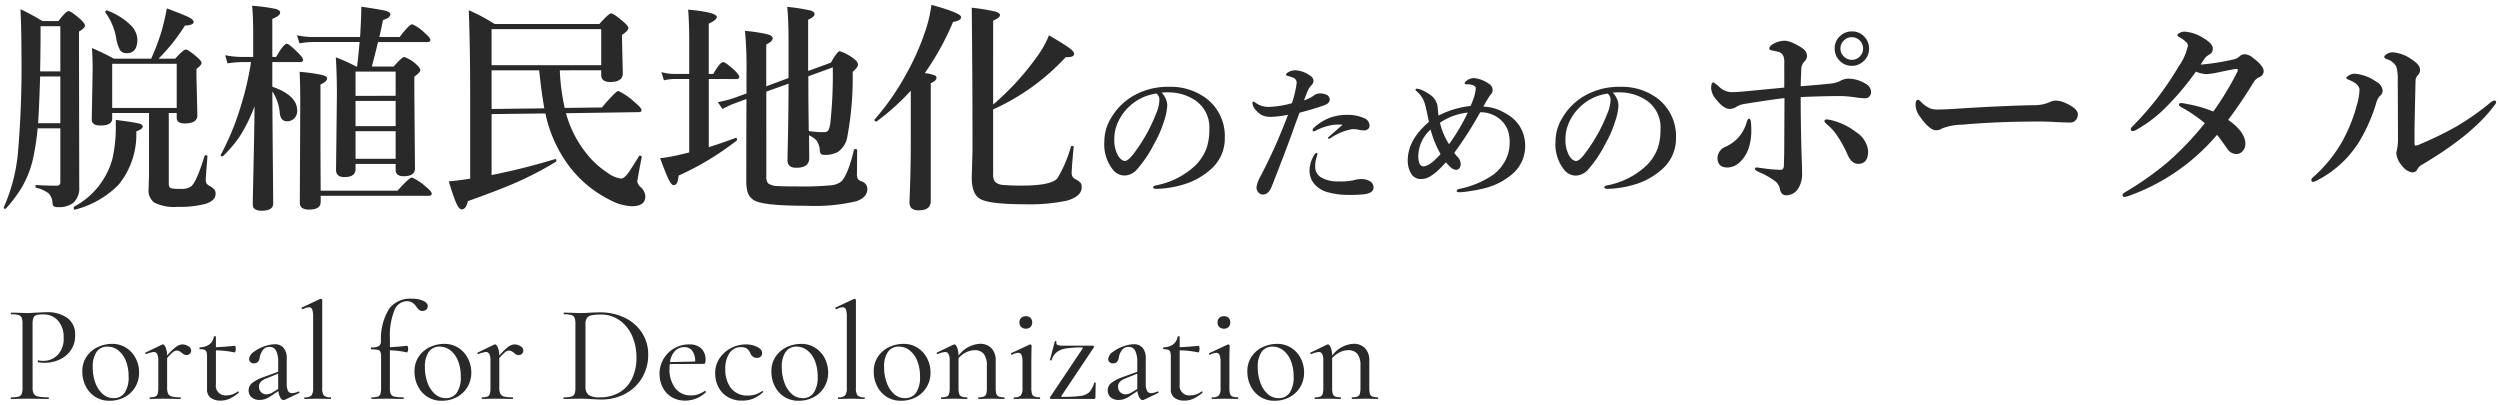
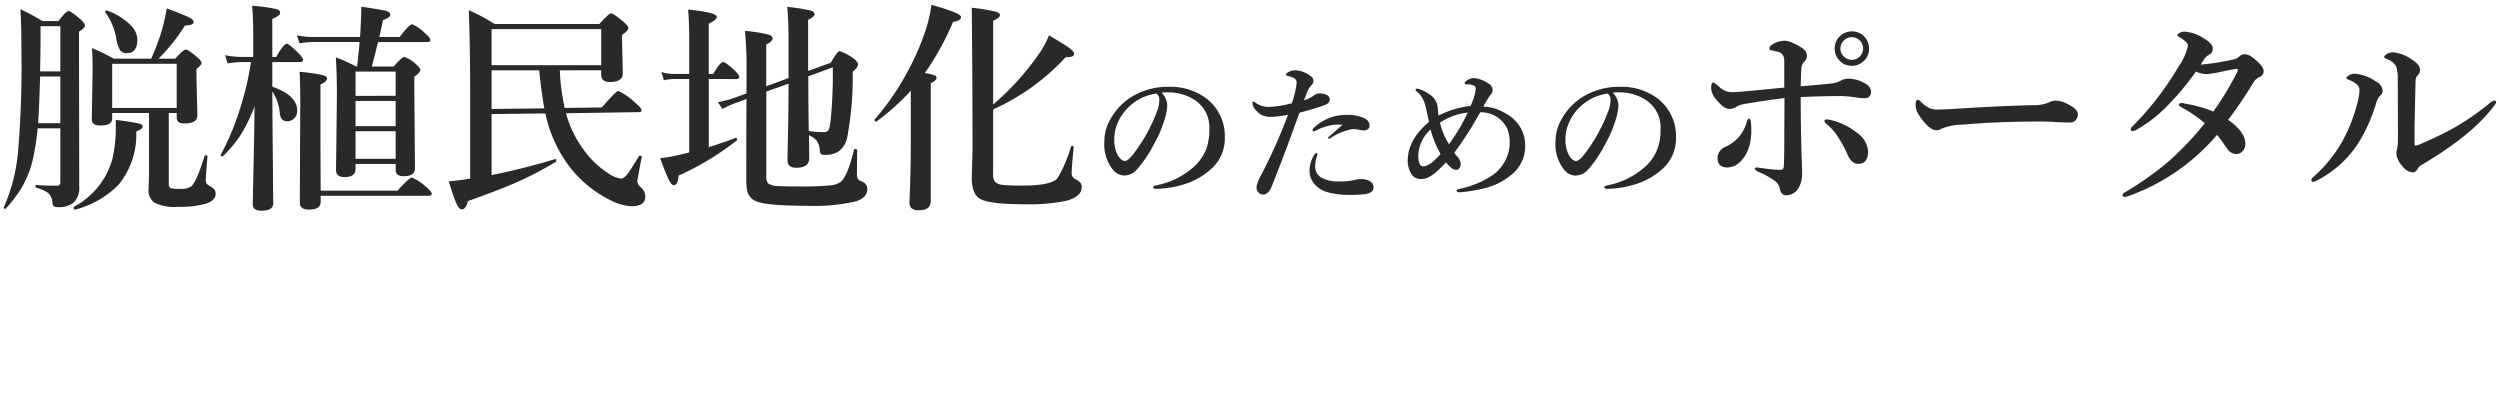
<svg xmlns="http://www.w3.org/2000/svg" width="325.809" height="52.729" viewBox="0 0 325.809 52.729">
-   <path id="パス_1284" data-name="パス 1284" d="M3.528-1.53a1.82,1.82,0,0,0,.144.837.849.849,0,0,0,.576.369A6.09,6.09,0,0,0,5.6-.216q.054,0,.054.108T5.6,0Q4.86,0,4.446-.018L2.88-.036,1.656-.018Q1.332,0,.738,0,.684,0,.684-.108T.738-.216a3.675,3.675,0,0,0,.954-.09.6.6,0,0,0,.414-.351,2.223,2.223,0,0,0,.108-.8V-9.792a2.146,2.146,0,0,0-.108-.792.631.631,0,0,0-.414-.351,3.354,3.354,0,0,0-.954-.1q-.054,0-.054-.108t.054-.108l.918.018q.756.036,1.206.036.432,0,1.026-.054.216,0,.675-.027t.8-.027a4.442,4.442,0,0,1,2.691.747A2.62,2.62,0,0,1,9.072-8.3a3.292,3.292,0,0,1-.585,1.98A3.572,3.572,0,0,1,6.993-5.112a4.663,4.663,0,0,1-1.881.4,3.7,3.7,0,0,1-.882-.09q-.036,0-.036-.09A.24.24,0,0,1,4.221-5q.027-.054.063-.036a2.459,2.459,0,0,0,.63.072A2.571,2.571,0,0,0,6.8-5.742a3.022,3.022,0,0,0,.774-2.232,3.191,3.191,0,0,0-.738-2.232,2.5,2.5,0,0,0-1.944-.81,3.3,3.3,0,0,0-.864.081.594.594,0,0,0-.387.342,2.192,2.192,0,0,0-.117.837ZM13.554.234a3.379,3.379,0,0,1-1.863-.513,3.47,3.47,0,0,1-1.242-1.386,4.151,4.151,0,0,1-.441-1.9,3.369,3.369,0,0,1,.576-1.989,3.577,3.577,0,0,1,1.467-1.224,4.372,4.372,0,0,1,1.827-.4,3.335,3.335,0,0,1,1.863.522,3.5,3.5,0,0,1,1.233,1.377,3.958,3.958,0,0,1,.432,1.809,3.614,3.614,0,0,1-.522,1.953,3.563,3.563,0,0,1-1.4,1.3A4.109,4.109,0,0,1,13.554.234Zm.522-.342a1.689,1.689,0,0,0,1.449-.7,3.636,3.636,0,0,0,.513-2.142,5.3,5.3,0,0,0-.36-2.016,3.211,3.211,0,0,0-.99-1.368,2.243,2.243,0,0,0-1.4-.486,1.663,1.663,0,0,0-1.422.684,3.339,3.339,0,0,0-.5,2A5.727,5.727,0,0,0,11.709-2.1a3.546,3.546,0,0,0,.963,1.458A2.081,2.081,0,0,0,14.076-.108Zm8.982-7a1.409,1.409,0,0,1,.765.234.666.666,0,0,1,.369.558.575.575,0,0,1-.171.423.62.62,0,0,1-.459.171.608.608,0,0,1-.306-.072,1.786,1.786,0,0,1-.288-.216,2.132,2.132,0,0,0-.315-.216A.7.7,0,0,0,22.32-6.3a.8.8,0,0,0-.477.18,6.357,6.357,0,0,0-.783.792v3.87a1.764,1.764,0,0,0,.135.783.741.741,0,0,0,.495.36,4.475,4.475,0,0,0,1.1.1q.054,0,.054.108T22.788,0q-.594,0-.954-.018l-1.35-.018-.972.018Q19.26,0,18.828,0q-.054,0-.054-.108t.054-.108a1.82,1.82,0,0,0,.693-.1.546.546,0,0,0,.306-.36,2.825,2.825,0,0,0,.081-.783V-4.986a1.934,1.934,0,0,0-.144-.864.491.491,0,0,0-.468-.27,3.174,3.174,0,0,0-.954.27h-.018a.116.116,0,0,1-.108-.081.079.079,0,0,1,.036-.117l2.16-1.044.108-.018q.18,0,.351.4a2.953,2.953,0,0,1,.189,1.053A7.686,7.686,0,0,1,22.23-6.8,1.445,1.445,0,0,1,23.058-7.11ZM30.294-.99q.054,0,.09.081t-.018.117a5.4,5.4,0,0,1-1.206.774,2.866,2.866,0,0,1-1.152.234,2.11,2.11,0,0,1-1.251-.351A1.324,1.324,0,0,1,26.262-1.3V-5.49a2.09,2.09,0,0,0-.072-.639.433.433,0,0,0-.261-.279,1.833,1.833,0,0,0-.6-.072q-.054,0-.054-.126t.054-.126a2.077,2.077,0,0,0,1.233-.378,1.522,1.522,0,0,0,.585-1.008q.018-.054.144-.054t.126.054V-6.75q.864-.018,2.466-.18.054,0,.09.126a1.05,1.05,0,0,1,.036.288.94.94,0,0,1-.054.315q-.054.153-.126.135a12.189,12.189,0,0,0-2.412-.27v4.428a1.257,1.257,0,0,0,1.4,1.44,2.39,2.39,0,0,0,1.44-.5Zm7.92.018a.088.088,0,0,1,.09.081.1.1,0,0,1-.054.117L36.4.108a.357.357,0,0,1-.162.036q-.234,0-.423-.315a2.25,2.25,0,0,1-.261-.855l-.9.594A3.364,3.364,0,0,1,33.867,0a2.194,2.194,0,0,1-.747.126,1.5,1.5,0,0,1-1.062-.351,1.163,1.163,0,0,1-.378-.891,1.21,1.21,0,0,1,.459-.963,5.15,5.15,0,0,1,1.467-.765l1.926-.7V-4.734A3.3,3.3,0,0,0,35.253-6.3a.892.892,0,0,0-.819-.486,1.049,1.049,0,0,0-.9.414,2.173,2.173,0,0,0-.4.936q-.108.792-.738.792a.66.66,0,0,1-.486-.162.539.539,0,0,1-.162-.4,1.218,1.218,0,0,1,.567-.9,4.786,4.786,0,0,1,1.368-.738A4.254,4.254,0,0,1,35.1-7.128a1.417,1.417,0,0,1,1.143.477,2.072,2.072,0,0,1,.405,1.377v3.33a1.822,1.822,0,0,0,.171.9.574.574,0,0,0,.531.288,2.22,2.22,0,0,0,.828-.216ZM35.532-1.3v-2l-1.512.612a1.957,1.957,0,0,0-.738.441.908.908,0,0,0-.252.657.963.963,0,0,0,.279.711.963.963,0,0,0,.711.279,1.614,1.614,0,0,0,.81-.27ZM38.988,0q-.054,0-.054-.108t.054-.108a1.182,1.182,0,0,0,.882-.243,1.6,1.6,0,0,0,.216-1v-9.27a2.7,2.7,0,0,0-.117-.936.423.423,0,0,0-.423-.288,2.178,2.178,0,0,0-.81.252h-.018q-.072,0-.117-.1t.027-.117L41-13.032l.072-.018A.222.222,0,0,1,41.2-13a.145.145,0,0,1,.072.108v11.43a1.652,1.652,0,0,0,.207,1,1.179,1.179,0,0,0,.891.243q.054,0,.054.108T42.372,0q-.432,0-.7-.018l-.99-.018-1.008.018Q39.42,0,38.988,0ZM52.92-13.068a3.551,3.551,0,0,1,1.521.279q.585.279.585.693a.565.565,0,0,1-.207.459.727.727,0,0,1-.477.171.69.69,0,0,1-.414-.117,1.671,1.671,0,0,1-.36-.4,1.914,1.914,0,0,0-.549-.567,1.367,1.367,0,0,0-.747-.189,1.778,1.778,0,0,0-1.593,1.2A8.674,8.674,0,0,0,50.094-7.9V-6.75q1.116-.054,2.25-.18.054,0,.09.126a1.05,1.05,0,0,1,.036.288.94.94,0,0,1-.054.315q-.054.153-.126.135a10.352,10.352,0,0,0-2.2-.27v4.878a2.056,2.056,0,0,0,.117.81.66.66,0,0,0,.477.342,5.246,5.246,0,0,0,1.152.09q.054,0,.054.108T51.84,0L50.652-.018Q50.274-.036,49.5-.036l-1.026.018Q48.2,0,47.736,0q-.054,0-.054-.108t.054-.108a2.465,2.465,0,0,0,.774-.09.54.54,0,0,0,.342-.351,2.636,2.636,0,0,0,.09-.8v-4.05a1.615,1.615,0,0,0-.09-.639A.48.48,0,0,0,48.51-6.4a3.93,3.93,0,0,0-.846-.063q-.054,0-.054-.126t.054-.126a1.948,1.948,0,0,0,.981-.171.744.744,0,0,0,.279-.639,7.551,7.551,0,0,1,1.071-4.239A3.428,3.428,0,0,1,52.92-13.068ZM56.844.234a3.379,3.379,0,0,1-1.863-.513,3.47,3.47,0,0,1-1.242-1.386,4.151,4.151,0,0,1-.441-1.9,3.369,3.369,0,0,1,.576-1.989,3.577,3.577,0,0,1,1.467-1.224,4.372,4.372,0,0,1,1.827-.4,3.335,3.335,0,0,1,1.863.522,3.5,3.5,0,0,1,1.233,1.377A3.958,3.958,0,0,1,60.7-3.474a3.614,3.614,0,0,1-.522,1.953,3.563,3.563,0,0,1-1.4,1.3A4.109,4.109,0,0,1,56.844.234Zm.522-.342a1.689,1.689,0,0,0,1.449-.7,3.636,3.636,0,0,0,.513-2.142,5.3,5.3,0,0,0-.36-2.016,3.211,3.211,0,0,0-.99-1.368,2.243,2.243,0,0,0-1.4-.486,1.663,1.663,0,0,0-1.422.684,3.339,3.339,0,0,0-.5,2A5.727,5.727,0,0,0,55-2.1a3.546,3.546,0,0,0,.963,1.458A2.081,2.081,0,0,0,57.366-.108Zm8.982-7a1.409,1.409,0,0,1,.765.234.666.666,0,0,1,.369.558.575.575,0,0,1-.171.423.62.62,0,0,1-.459.171.608.608,0,0,1-.306-.072,1.786,1.786,0,0,1-.288-.216,2.132,2.132,0,0,0-.315-.216A.7.7,0,0,0,65.61-6.3a.8.8,0,0,0-.477.18,6.357,6.357,0,0,0-.783.792v3.87a1.764,1.764,0,0,0,.135.783.741.741,0,0,0,.5.36,4.475,4.475,0,0,0,1.1.1q.054,0,.054.108T66.078,0q-.594,0-.954-.018l-1.35-.018L62.8-.018Q62.55,0,62.118,0q-.054,0-.054-.108t.054-.108a1.82,1.82,0,0,0,.693-.1.546.546,0,0,0,.306-.36,2.825,2.825,0,0,0,.081-.783V-4.986a1.934,1.934,0,0,0-.144-.864.491.491,0,0,0-.468-.27,3.174,3.174,0,0,0-.954.27h-.018a.116.116,0,0,1-.108-.081.079.079,0,0,1,.036-.117L63.7-7.092l.108-.018q.18,0,.351.4a2.953,2.953,0,0,1,.189,1.053A7.686,7.686,0,0,1,65.52-6.8,1.445,1.445,0,0,1,66.348-7.11ZM77.67.072q-.54,0-1.242-.054-.27-.018-.657-.036t-.855-.018l-1.242.018Q73.332,0,72.756,0q-.036,0-.036-.108t.036-.108a3.771,3.771,0,0,0,.972-.09.63.63,0,0,0,.423-.351,2.066,2.066,0,0,0,.117-.8V-9.792a2.146,2.146,0,0,0-.108-.792.631.631,0,0,0-.414-.351,3.442,3.442,0,0,0-.972-.1q-.036,0-.036-.108t.036-.108l.9.018q.792.036,1.242.036.684,0,1.35-.054.864-.036,1.152-.036a7.31,7.31,0,0,1,3.312.72A5.485,5.485,0,0,1,82.962-8.6a5.079,5.079,0,0,1,.792,2.79,5.8,5.8,0,0,1-.819,3.087,5.571,5.571,0,0,1-2.214,2.07A6.487,6.487,0,0,1,77.67.072Zm-.18-.288a4.921,4.921,0,0,0,2.457-.6A4.154,4.154,0,0,0,81.621-2.6a6.119,6.119,0,0,0,.6-2.817,6.782,6.782,0,0,0-.576-2.835,4.825,4.825,0,0,0-1.629-2.007A4.143,4.143,0,0,0,77.58-11a5.952,5.952,0,0,0-1.188.09,1,1,0,0,0-.612.351,1.323,1.323,0,0,0-.2.8v8.1A1.387,1.387,0,0,0,75.969-.54,2.507,2.507,0,0,0,77.49-.216Zm13.662-.828a.125.125,0,0,1,.1.063.1.1,0,0,1,.009.117A3.905,3.905,0,0,1,88.6.216a3.337,3.337,0,0,1-1.818-.477,3.117,3.117,0,0,1-1.152-1.278,3.826,3.826,0,0,1-.4-1.719A3.8,3.8,0,0,1,85.743-5.2a3.794,3.794,0,0,1,1.4-1.395,3.8,3.8,0,0,1,1.944-.513,2.2,2.2,0,0,1,1.593.531,2.019,2.019,0,0,1,.549,1.521q0,.486-.216.486l-4.446.018q-.036.4-.036.612a4.007,4.007,0,0,0,.738,2.52,2.486,2.486,0,0,0,2.088.954A2.664,2.664,0,0,0,90.261-.6a5.171,5.171,0,0,0,.873-.441ZM88.47-6.75a1.636,1.636,0,0,0-1.242.513,2.613,2.613,0,0,0-.63,1.431l3.276-.072A2.248,2.248,0,0,0,89.5-6.273,1.233,1.233,0,0,0,88.47-6.75ZM96.012.216A3.537,3.537,0,0,1,94.05-.3,3.2,3.2,0,0,1,92.871-1.62a3.918,3.918,0,0,1-.387-1.71,3.429,3.429,0,0,1,.594-2.007A3.987,3.987,0,0,1,94.59-6.651a4.179,4.179,0,0,1,1.89-.459,3.272,3.272,0,0,1,1.467.324q.657.324.657.81a.6.6,0,0,1-.189.45.688.688,0,0,1-.495.18.926.926,0,0,1-.864-.648A1.487,1.487,0,0,0,96.6-6.57a1.309,1.309,0,0,0-.747-.18,1.733,1.733,0,0,0-1.512.783,3.6,3.6,0,0,0-.54,2.079,3.954,3.954,0,0,0,.738,2.475,2.655,2.655,0,0,0,2.25.963,2.933,2.933,0,0,0,1.8-.576h.036a.129.129,0,0,1,.1.054q.045.054-.009.09a4.334,4.334,0,0,1-1.269.837A3.753,3.753,0,0,1,96.012.216Zm7.344.018a3.379,3.379,0,0,1-1.863-.513,3.47,3.47,0,0,1-1.242-1.386,4.151,4.151,0,0,1-.441-1.9,3.369,3.369,0,0,1,.576-1.989,3.577,3.577,0,0,1,1.467-1.224,4.372,4.372,0,0,1,1.827-.4,3.335,3.335,0,0,1,1.863.522,3.5,3.5,0,0,1,1.233,1.377,3.958,3.958,0,0,1,.432,1.809,3.614,3.614,0,0,1-.522,1.953,3.563,3.563,0,0,1-1.4,1.3A4.109,4.109,0,0,1,103.356.234Zm.522-.342a1.689,1.689,0,0,0,1.449-.7,3.636,3.636,0,0,0,.513-2.142,5.3,5.3,0,0,0-.36-2.016,3.211,3.211,0,0,0-.99-1.368,2.243,2.243,0,0,0-1.4-.486,1.663,1.663,0,0,0-1.422.684,3.339,3.339,0,0,0-.5,2,5.727,5.727,0,0,0,.351,2.043,3.546,3.546,0,0,0,.963,1.458A2.08,2.08,0,0,0,103.878-.108ZM108.54,0q-.054,0-.054-.108t.054-.108a1.183,1.183,0,0,0,.882-.243,1.6,1.6,0,0,0,.216-1v-9.27a2.7,2.7,0,0,0-.117-.936.423.423,0,0,0-.423-.288,2.178,2.178,0,0,0-.81.252h-.018q-.072,0-.117-.1t.027-.117l2.376-1.116.072-.018a.222.222,0,0,1,.126.054.145.145,0,0,1,.072.108v11.43a1.652,1.652,0,0,0,.207,1,1.179,1.179,0,0,0,.891.243q.054,0,.054.108T111.924,0q-.432,0-.7-.018l-.99-.018-1.008.018Q108.972,0,108.54,0Zm8.154.234a3.379,3.379,0,0,1-1.863-.513,3.47,3.47,0,0,1-1.242-1.386,4.151,4.151,0,0,1-.441-1.9,3.369,3.369,0,0,1,.576-1.989,3.577,3.577,0,0,1,1.467-1.224,4.372,4.372,0,0,1,1.827-.4,3.335,3.335,0,0,1,1.863.522,3.5,3.5,0,0,1,1.233,1.377,3.958,3.958,0,0,1,.432,1.809,3.614,3.614,0,0,1-.522,1.953,3.563,3.563,0,0,1-1.4,1.3A4.109,4.109,0,0,1,116.694.234Zm.522-.342a1.689,1.689,0,0,0,1.449-.7,3.636,3.636,0,0,0,.513-2.142,5.3,5.3,0,0,0-.36-2.016,3.211,3.211,0,0,0-.99-1.368,2.243,2.243,0,0,0-1.4-.486A1.663,1.663,0,0,0,115-6.138a3.339,3.339,0,0,0-.5,2,5.727,5.727,0,0,0,.351,2.043,3.546,3.546,0,0,0,.963,1.458A2.08,2.08,0,0,0,117.216-.108ZM130.14-.216q.054,0,.054.108T130.14,0q-.45,0-.7-.018l-.972-.018-.972.018Q127.242,0,126.81,0q-.054,0-.054-.108t.054-.108a1.82,1.82,0,0,0,.693-.1.546.546,0,0,0,.306-.36,2.825,2.825,0,0,0,.081-.783V-4.32a2.492,2.492,0,0,0-.387-1.539,1.469,1.469,0,0,0-1.233-.495,2.418,2.418,0,0,0-1.071.27,3.41,3.41,0,0,0-1,.756v3.87a2.825,2.825,0,0,0,.081.783.543.543,0,0,0,.315.36,1.894,1.894,0,0,0,.7.1q.054,0,.054.108T125.3,0q-.45,0-.7-.018l-.972-.018-.972.018Q122.4,0,121.968,0q-.054,0-.054-.108t.054-.108a1.82,1.82,0,0,0,.693-.1.546.546,0,0,0,.306-.36,2.825,2.825,0,0,0,.081-.783V-4.986a1.934,1.934,0,0,0-.144-.864.491.491,0,0,0-.468-.27,3.174,3.174,0,0,0-.954.27h-.018a.116.116,0,0,1-.108-.081.079.079,0,0,1,.036-.117l2.16-1.044.108-.018q.18,0,.351.4a3.008,3.008,0,0,1,.189,1.071,3.679,3.679,0,0,1,2.754-1.548,2.025,2.025,0,0,1,1.539.576,2.281,2.281,0,0,1,.549,1.638v3.51a2.825,2.825,0,0,0,.081.783.543.543,0,0,0,.315.36A1.894,1.894,0,0,0,130.14-.216Zm2.844-8.946a.86.86,0,0,1-.621-.216.809.809,0,0,1-.225-.612.761.761,0,0,1,.225-.576.86.86,0,0,1,.621-.216.8.8,0,0,1,.594.216.778.778,0,0,1,.216.576.828.828,0,0,1-.216.612A.8.8,0,0,1,132.984-9.162ZM131.436,0q-.054,0-.054-.108t.054-.108a1.182,1.182,0,0,0,.882-.243,1.6,1.6,0,0,0,.216-1V-4.806a2.453,2.453,0,0,0-.126-.918.452.452,0,0,0-.45-.288,1.844,1.844,0,0,0-.792.252h-.018q-.072,0-.108-.09t.036-.126l2.394-1.116.072-.018a.187.187,0,0,1,.117.054.148.148,0,0,1,.063.108q0,.126-.018.72t-.018,1.4v3.366a2.825,2.825,0,0,0,.081.783.543.543,0,0,0,.315.36,1.894,1.894,0,0,0,.7.1q.054,0,.054.108T134.784,0q-.45,0-.7-.018l-.972-.018L132.1-.018Q131.85,0,131.436,0Zm8.946-6.588q.072-.126-.09-.126a12.724,12.724,0,0,0-2.088.135,2.665,2.665,0,0,0-1.224.495,2,2,0,0,0-.648,1.026q0,.036-.072.036a.24.24,0,0,1-.108-.027q-.054-.027-.036-.045l.63-2.412q0-.036.09-.036a.189.189,0,0,1,.1.027q.045.027.027.045a.546.546,0,0,0-.018.162.28.28,0,0,0,.2.288,2.243,2.243,0,0,0,.684.072h3.87a.156.156,0,0,1,.126.072.129.129,0,0,1,.018.144L137.61-.4q-.054.126.09.126A16.527,16.527,0,0,0,140.121-.4a2,2,0,0,0,1.134-.5,2.959,2.959,0,0,0,.621-1.206q.018-.036.108-.036t.09.036L142.038-.2a.228.228,0,0,1-.045.135.138.138,0,0,1-.117.063h-5.634a.134.134,0,0,1-.117-.072.139.139,0,0,1-.009-.144Zm9.792,5.616a.088.088,0,0,1,.09.081.1.1,0,0,1-.054.117l-1.854.882a.357.357,0,0,1-.162.036q-.234,0-.423-.315a2.249,2.249,0,0,1-.261-.855l-.9.594a3.364,3.364,0,0,1-.783.432,2.194,2.194,0,0,1-.747.126,1.5,1.5,0,0,1-1.062-.351,1.163,1.163,0,0,1-.378-.891,1.21,1.21,0,0,1,.459-.963,5.15,5.15,0,0,1,1.467-.765l1.926-.7V-4.734a3.3,3.3,0,0,0-.279-1.566.892.892,0,0,0-.819-.486,1.049,1.049,0,0,0-.9.414,2.173,2.173,0,0,0-.4.936q-.108.792-.738.792a.66.66,0,0,1-.486-.162.539.539,0,0,1-.162-.4,1.218,1.218,0,0,1,.567-.9,4.786,4.786,0,0,1,1.368-.738,4.254,4.254,0,0,1,1.413-.288,1.417,1.417,0,0,1,1.143.477,2.072,2.072,0,0,1,.4,1.377v3.33a1.822,1.822,0,0,0,.171.9.574.574,0,0,0,.531.288,2.22,2.22,0,0,0,.828-.216ZM147.492-1.3v-2l-1.512.612a1.957,1.957,0,0,0-.738.441.908.908,0,0,0-.252.657.963.963,0,0,0,.279.711.963.963,0,0,0,.711.279,1.614,1.614,0,0,0,.81-.27ZM155.9-.99q.054,0,.09.081t-.018.117a5.4,5.4,0,0,1-1.206.774,2.866,2.866,0,0,1-1.152.234,2.11,2.11,0,0,1-1.251-.351,1.324,1.324,0,0,1-.5-1.161V-5.49a2.09,2.09,0,0,0-.072-.639.433.433,0,0,0-.261-.279,1.833,1.833,0,0,0-.6-.072q-.054,0-.054-.126t.054-.126a2.077,2.077,0,0,0,1.233-.378,1.522,1.522,0,0,0,.585-1.008q.018-.054.144-.054t.126.054V-6.75q.864-.018,2.466-.18.054,0,.09.126a1.05,1.05,0,0,1,.036.288.94.94,0,0,1-.054.315q-.054.153-.126.135a12.189,12.189,0,0,0-2.412-.27v4.428a1.257,1.257,0,0,0,1.4,1.44,2.39,2.39,0,0,0,1.44-.5Zm2.9-8.172a.86.86,0,0,1-.621-.216.809.809,0,0,1-.225-.612.761.761,0,0,1,.225-.576.86.86,0,0,1,.621-.216.8.8,0,0,1,.594.216.778.778,0,0,1,.216.576.828.828,0,0,1-.216.612A.8.8,0,0,1,158.8-9.162ZM157.248,0q-.054,0-.054-.108t.054-.108a1.182,1.182,0,0,0,.882-.243,1.6,1.6,0,0,0,.216-1V-4.806a2.453,2.453,0,0,0-.126-.918.452.452,0,0,0-.45-.288,1.844,1.844,0,0,0-.792.252h-.018q-.072,0-.108-.09t.036-.126l2.394-1.116.072-.018a.187.187,0,0,1,.117.054.148.148,0,0,1,.063.108q0,.126-.018.72t-.018,1.4v3.366a2.825,2.825,0,0,0,.081.783.543.543,0,0,0,.315.36,1.894,1.894,0,0,0,.7.1q.054,0,.054.108T160.6,0q-.45,0-.7-.018l-.972-.018-1.008.018Q157.662,0,157.248,0Zm8.136.234a3.379,3.379,0,0,1-1.863-.513,3.47,3.47,0,0,1-1.242-1.386,4.151,4.151,0,0,1-.441-1.9,3.37,3.37,0,0,1,.576-1.989,3.577,3.577,0,0,1,1.467-1.224,4.372,4.372,0,0,1,1.827-.4,3.335,3.335,0,0,1,1.863.522A3.5,3.5,0,0,1,168.8-5.283a3.958,3.958,0,0,1,.432,1.809,3.614,3.614,0,0,1-.522,1.953,3.563,3.563,0,0,1-1.4,1.3A4.109,4.109,0,0,1,165.384.234Zm.522-.342a1.689,1.689,0,0,0,1.449-.7,3.636,3.636,0,0,0,.513-2.142,5.3,5.3,0,0,0-.36-2.016,3.211,3.211,0,0,0-.99-1.368,2.243,2.243,0,0,0-1.4-.486,1.663,1.663,0,0,0-1.422.684,3.339,3.339,0,0,0-.5,2,5.727,5.727,0,0,0,.351,2.043A3.546,3.546,0,0,0,164.5-.639,2.08,2.08,0,0,0,165.906-.108ZM178.83-.216q.054,0,.054.108T178.83,0q-.45,0-.7-.018l-.972-.018-.972.018Q175.932,0,175.5,0q-.054,0-.054-.108t.054-.108a1.82,1.82,0,0,0,.693-.1.546.546,0,0,0,.306-.36,2.825,2.825,0,0,0,.081-.783V-4.32a2.492,2.492,0,0,0-.387-1.539,1.469,1.469,0,0,0-1.233-.495,2.418,2.418,0,0,0-1.071.27,3.411,3.411,0,0,0-1,.756v3.87a2.825,2.825,0,0,0,.081.783.543.543,0,0,0,.315.36,1.894,1.894,0,0,0,.7.1q.054,0,.054.108T173.988,0q-.45,0-.7-.018l-.972-.018-.972.018Q171.09,0,170.658,0q-.054,0-.054-.108t.054-.108a1.82,1.82,0,0,0,.693-.1.546.546,0,0,0,.306-.36,2.825,2.825,0,0,0,.081-.783V-4.986a1.934,1.934,0,0,0-.144-.864.491.491,0,0,0-.468-.27,3.174,3.174,0,0,0-.954.27h-.018a.116.116,0,0,1-.108-.081.079.079,0,0,1,.036-.117l2.16-1.044.108-.018q.18,0,.351.4a3.008,3.008,0,0,1,.189,1.071,3.679,3.679,0,0,1,2.754-1.548,2.025,2.025,0,0,1,1.539.576,2.281,2.281,0,0,1,.549,1.638v3.51a2.825,2.825,0,0,0,.081.783.543.543,0,0,0,.315.36A1.894,1.894,0,0,0,178.83-.216Z" transform="translate(0.721 51.994)" fill="#292929" stroke="rgba(0,0,0,0)" stroke-width="1" />
  <path id="パス_1283" data-name="パス 1283" d="M22.274-10.266v9.218q0,.481.283.581a4.645,4.645,0,0,0,1.161.085,2.37,2.37,0,0,0,1.444-.3q.722-.552,1.77-3.979.028-.1.17-.1.212,0,.212.127-.014.255-.142,1.827-.071.949-.071,1.2a.97.97,0,0,0,.1.538,1.549,1.549,0,0,0,.453.34,2.083,2.083,0,0,1,.595.467.944.944,0,0,1,.127.538q0,.85-1.246,1.274a12.566,12.566,0,0,1-3.682.411A5.785,5.785,0,0,1,20.376,1.4,1.951,1.951,0,0,1,19.64-.326L19.7-2.237v-8.029H14.9v.722q0,.906-1.529.906-1.133,0-1.133-.779l.113-6.485q0-1.388-.085-2.832a31.142,31.142,0,0,1,2.86,1.388H19.98a28.963,28.963,0,0,0,1.4-3.738q.439-1.643.637-2.818,2.308.864,2.931,1.189.566.3.566.581,0,.425-1.133.467a24.265,24.265,0,0,1-3.441,4.319h2.167q1.076-1.189,1.388-1.189t1.473.991q.581.5.581.779,0,.241-.666.75V-15L26-9.955q0,1.048-1.671,1.048-1.02,0-1.02-.75v-.609Zm1.034-.666v-5.749H14.9v5.749ZM8.142-8.27H5.183a30.921,30.921,0,0,1-.609,3.993A12.991,12.991,0,0,1,3.1-.538,17.7,17.7,0,0,1,1.048,2.181a.083.083,0,0,1-.071.042.175.175,0,0,1-.2-.2.058.058,0,0,1,.014-.042,22.832,22.832,0,0,0,1.813-6.9,131.394,131.394,0,0,0,.467-13.311q0-3.144-.127-5.565A31.2,31.2,0,0,1,5.82-22.246H7.887q.991-1.3,1.331-1.3.312,0,1.529,1.048.609.566.609.835,0,.326-.779.779v3.342L10.606-.637a2.566,2.566,0,0,1-.779,2.082A3.031,3.031,0,0,1,7.873,2a1.045,1.045,0,0,1-.595-.113.66.66,0,0,1-.156-.439,2.032,2.032,0,0,0-.5-1.239A4.4,4.4,0,0,0,5.013-.524Q4.9-.552,4.9-.722t.113-.156q1.359.085,2.662.085a.419.419,0,0,0,.467-.481Zm0-.666v-6.089H5.508q-.142,4.56-.269,6.089Zm0-6.754V-21.58H5.565v1.274q0,1.543-.057,4.616Zm10.04-4.177q0,1.8-1.359,1.8a.992.992,0,0,1-.892-.382,4.973,4.973,0,0,1-.524-1.671,7.954,7.954,0,0,0-1.374-3.214A.1.1,0,0,1,14-23.407q0-.227.212-.227a.058.058,0,0,1,.042.014,8.56,8.56,0,0,1,3.03,1.883A2.743,2.743,0,0,1,18.182-19.867ZM18.875-8.5q0,.312-.835.637A10.339,10.339,0,0,1,15.732-.92a12.25,12.25,0,0,1-5.664,3.243q-.184.042-.184-.255a.173.173,0,0,1,.042-.127,10.03,10.03,0,0,0,5-6.23,18.412,18.412,0,0,0,.439-4.5q0-.255.014-.581,2.492.326,3.044.481Q18.875-8.765,18.875-8.5ZM33.447-11.13a20.5,20.5,0,0,1-1.912,3.894,16.321,16.321,0,0,1-2.181,2.577.153.153,0,0,1-.113.042q-.2,0-.2-.156a.126.126,0,0,1,.014-.057,34.165,34.165,0,0,0,2.535-6.1,38.8,38.8,0,0,0,1.4-5.976h-1.1a14.118,14.118,0,0,0-1.954.17L29.624-17.8a11.288,11.288,0,0,0,2.152.227h1.5v-2.959q0-2.266-.142-3.71a22.494,22.494,0,0,1,3.073.411q.581.156.581.481,0,.411-1.02.821v4.956h.5q.977-1.713,1.388-1.713.3,0,1.515,1.218.609.609.609.878t-.382.283H35.769v3.214q3.243,1.119,3.243,3.115a1.366,1.366,0,0,1-.425,1.048,1.286,1.286,0,0,1-.906.34q-.807,0-.935-1.02a6.006,6.006,0,0,0-.977-2.875q.014,3.03.071,9.317.042,4.531.042,5.3,0,.935-1.529.935-1.133,0-1.133-.835,0-.4.113-5.565Q33.433-8.383,33.447-11.13Zm18.394,7.5H46.616v.666q0,1.048-1.444,1.048-1.1,0-1.1-.935l.113-9.686q0-2.889-.142-4.984a20.749,20.749,0,0,1,2.634,1.189h.142q.241-2.152.326-3.186H41.051a11.255,11.255,0,0,0-1.742.17L38.983-20.4a9.279,9.279,0,0,0,1.954.227H47.2q.057-.694.057-.906.085-1.359.113-3.044,2.69.4,3.229.552t.552.467q0,.411-.963.722-.071.411-.241,1.189-.156.694-.227,1.02h2.648q1.246-1.657,1.643-1.657a5.588,5.588,0,0,1,1.685,1.189q.666.581.666.85t-.368.283H49.547q-.524,2.124-.807,3.186h2.846q1.076-1.246,1.388-1.246a4.446,4.446,0,0,1,1.473.892q.609.538.609.821T54.276-15v1.94l.085,10.011q0,1.02-1.473,1.02-1.048,0-1.048-.821Zm0-.666v-3.6H46.616v3.6Zm0-4.262v-3.285H46.616v3.285Zm0-3.951v-3.158H46.616V-12.5ZM42.07.524v.807q0,.991-1.529.991-1.189,0-1.189-.906l.057-12.985q0-2.492-.085-4.064a22.415,22.415,0,0,1,2.931.411q.651.17.651.439,0,.411-.864.807v7.632l.028,6.2H52.082q1.543-1.713,1.883-1.713a6.358,6.358,0,0,1,1.8,1.189q.779.623.779.906T56.16.524ZM73.237-15.831a27.058,27.058,0,0,0,.637,4.9l4.843-.057q1.841-2.152,2.138-2.152a7.964,7.964,0,0,1,2.124,1.458q.906.75.906,1.034t-.382.269l-9.459.142a14.268,14.268,0,0,0,2.379,4.871,11.718,11.718,0,0,0,3.044,2.9,3.869,3.869,0,0,0,1.742.75q.411,0,.977-.779.241-.326,1.374-2.152a.149.149,0,0,1,.127-.057.368.368,0,0,1,.113.014q.127.057.113.156-.581,3.016-.581,3.2a1.279,1.279,0,0,0,.467.75A1.7,1.7,0,0,1,84.382.609q0,1.274-1.77,1.274a6.563,6.563,0,0,1-2.818-.807,15.121,15.121,0,0,1-5.225-4.262,17.485,17.485,0,0,1-3.214-7.023l-7.009.085v7.944q4.177-.835,8.284-2.082.156-.028.156.2a.189.189,0,0,1-.071.156A43.245,43.245,0,0,1,67.5-1.189q-2.195.963-6.245,2.407-.241,1.076-.807,1.076-.354,0-.736-.878-.34-.779-.949-2.775,1.218-.1,2.79-.354V-12.206q0-6.868-.184-11.456a23.052,23.052,0,0,1,3.37,1.8h13.65q1.232-1.388,1.543-1.388t1.6,1.1q.637.552.637.807,0,.354-.821.892v.821l.1,4.191q0,1.133-1.657,1.133-1.161,0-1.161-.949v-.581Zm-2.69,0h-6.2v5.041l6.868-.085Q70.844-12.942,70.547-15.831Zm8.085-.666v-4.7H64.345v4.7Zm24.413,1.671v-4.659q0-2.846-.17-4.616a25.829,25.829,0,0,1,3.059.481q.5.156.5.481t-.835.722v6.669l2.959-1.076q.85-1.5,1.161-1.5a5.94,5.94,0,0,1,1.713.892q.666.467.666.85,0,.354-.694.949a42.091,42.091,0,0,1-.736,8.666,3.007,3.007,0,0,1-1.189,1.77,3.341,3.341,0,0,1-1.784.382q-.354,0-.453-.142a1,1,0,0,1-.127-.524,2.574,2.574,0,0,0-.411-1.189,2.975,2.975,0,0,0-.991-.694l.028,2.988q0,1.246-1.7,1.246-1.133,0-1.133-.991,0-.184.028-1.558.1-4.106.113-8.411l-2.9,1.034V-2a1.285,1.285,0,0,0,.227.892,2.034,2.034,0,0,0,1.175.354q.708.057,2.86.057a39.011,39.011,0,0,0,4.078-.142,2.706,2.706,0,0,0,1.345-.439q.892-.708,1.742-4.206.028-.085.17-.085.241,0,.241.142l-.028,3.016a1.534,1.534,0,0,0,.113.736,1.215,1.215,0,0,0,.467.312,1.039,1.039,0,0,1,.779.977q0,1.133-1.473,1.628a23.671,23.671,0,0,1-6.443.581q-5.494,0-6.754-.666a1.851,1.851,0,0,1-.963-1.2A5.86,5.86,0,0,1,97.537-1.5q0-7.746.028-10.592l-1.416.524a11.054,11.054,0,0,0-1.713.779l-.609-.892a14.611,14.611,0,0,0,2.053-.524l1.685-.609v-2.875a49.151,49.151,0,0,0-.2-5.282,20.891,20.891,0,0,1,2.959.453q.651.184.651.51,0,.411-.835.807v5.452Zm2.634,6.91a12.738,12.738,0,0,0,2.011.142.613.613,0,0,0,.581-.3,3.9,3.9,0,0,0,.227-.949,59.006,59.006,0,0,0,.312-7.193l-3.186,1.161v.779Q105.622-12.149,105.679-7.916ZM92.652-14.7V-5.82q1.7-.524,3.483-1.2a.109.109,0,0,1,.042-.014q.156,0,.156.241a.127.127,0,0,1-.042.113A36.8,36.8,0,0,1,88.715-2.11Q88.63-.864,88.078-.864q-.312,0-.708-.85-.326-.666-1.062-2.662A20.037,20.037,0,0,0,88.8-4.814q.2-.042,1.3-.312V-14.7h-1.94a6.962,6.962,0,0,0-1.359.17L86.478-15.6a5.794,5.794,0,0,0,1.572.241H90.1v-4.262q0-2.492-.142-4.121,3.738.354,3.738.963,0,.382-1.048.864v6.556h.581q.892-1.543,1.3-1.543.3,0,1.487,1.076.609.609.609.835,0,.3-.382.3Zm26.324,1.529a30.906,30.906,0,0,1-4.418,3.979.1.1,0,0,1-.071.028q-.241,0-.241-.2a.126.126,0,0,1,.014-.057,32.838,32.838,0,0,0,4.064-5.82,32.922,32.922,0,0,0,2.478-5.508,17.882,17.882,0,0,0,.864-3.611q3.866,1.062,3.866,1.586,0,.481-1.048.637a35.287,35.287,0,0,1-3.682,6.669,5.538,5.538,0,0,1,1.3.3.327.327,0,0,1,.227.312q0,.368-.75.708V1.189q0,1.218-1.5,1.218a1.425,1.425,0,0,1-1.034-.283,1.218,1.218,0,0,1-.241-.85q.17-3.908.17-7.59Zm10.733,1.8a34.537,34.537,0,0,0,5.65-6.146,12.924,12.924,0,0,0,1.628-2.875q2.1,1.232,2.733,1.713.538.425.538.694,0,.439-.85.439h-.241a29.093,29.093,0,0,1-9.459,6.811v8.354a1.846,1.846,0,0,0,.212,1.048,1.667,1.667,0,0,0,1.062.439,24.56,24.56,0,0,0,2.521.085q3.795,0,4.588-.963a17.066,17.066,0,0,0,1.756-4.106.178.178,0,0,1,.184-.1q.17,0,.17.127-.255,2.747-.255,3.356a.874.874,0,0,0,.411.821,2.356,2.356,0,0,1,.765.524,1,1,0,0,1,.127.566q0,1.189-1.94,1.742a23.615,23.615,0,0,1-5.522.467q-4.63,0-5.82-.722Q126.92.255,126.92-1.855l.1-3.625q0-9.232-.1-18.507a25.626,25.626,0,0,1,3.073.5q.609.184.609.467,0,.326-.892.722Zm21.951-1.549a2.466,2.466,0,0,1,.742,1.641,7.429,7.429,0,0,1-.439,2.119,14.01,14.01,0,0,1-1.26,2.881,15.887,15.887,0,0,1-2.227,3.34,2.224,2.224,0,0,1-1.66.82A1.954,1.954,0,0,1,145.3-2.9a5.276,5.276,0,0,1-1.1-3.643,5.82,5.82,0,0,1,.859-3.037,7.946,7.946,0,0,1,2.705-2.8,9,9,0,0,1,4.834-1.3,7.767,7.767,0,0,1,4.961,1.563A6.177,6.177,0,0,1,159.9-7.041a5.293,5.293,0,0,1-1.836,4.121A9.245,9.245,0,0,1,155.1-1.143a13.246,13.246,0,0,1-4.1.762q-.439,0-.439-.205,0-.166.381-.254a10.222,10.222,0,0,0,5.146-2.617A6.177,6.177,0,0,0,157.5-5.625a7.2,7.2,0,0,0,.381-2.48,4.263,4.263,0,0,0-1.758-3.76,6.29,6.29,0,0,0-3.2-1.084q-.205-.01-.488-.01A6.229,6.229,0,0,0,151.661-12.92ZM151-12.8a6.317,6.317,0,0,0-3.457,1.6,6.331,6.331,0,0,0-1.7,2.461,5.035,5.035,0,0,0-.342,1.895,4.089,4.089,0,0,0,.5,2.158q.43.664.889.664.479,0,1.377-1.279a21.3,21.3,0,0,0,2.686-4.9,4.828,4.828,0,0,0,.42-1.7A1.026,1.026,0,0,0,151-12.8ZM175.255-8.74q-.244-.02-.537-.02a5.684,5.684,0,0,0-.742.049,6.925,6.925,0,0,0-2.275.771.329.329,0,0,1-.186.059.155.155,0,0,1-.176-.176.526.526,0,0,1,.137-.264,7.007,7.007,0,0,1,1.846-1.221,6.243,6.243,0,0,1,2.539-.479,4.9,4.9,0,0,1,2.217.439,1.039,1.039,0,0,1,.684.977.548.548,0,0,1-.234.459.759.759,0,0,1-.469.146,3.334,3.334,0,0,1-.781-.107,4.227,4.227,0,0,0-.732-.059,7.145,7.145,0,0,0-2.822,1.143.539.539,0,0,1-.3.1q-.078,0-.078-.137Q173.341-7.07,175.255-8.74ZM171.973-4.9l-.117.42a3.8,3.8,0,0,0-.176,1.221,1.585,1.585,0,0,0,.84,1.426,4.249,4.249,0,0,0,2.2.479,7.843,7.843,0,0,0,2.021-.166,3.38,3.38,0,0,1,1.035-.137,2.092,2.092,0,0,1,1.006.264.91.91,0,0,1,.5.84q0,.674-1.084.859a15.884,15.884,0,0,1-2.2.1,9.892,9.892,0,0,1-2.656-.342,3.381,3.381,0,0,1-1.865-1.2,2.68,2.68,0,0,1-.537-1.641,4,4,0,0,1,.557-1.934q.186-.342.361-.342Q171.973-5.059,171.973-4.9Zm-.537-7.6a1.366,1.366,0,0,1,.8-.322,2.046,2.046,0,0,1,.9.176.677.677,0,0,1,.439.605q0,.488-.615.723-.937.371-3.32,1.016-.186.488-.713,1.924-.518,1.465-.693,1.914Q167.657-4.883,166-.654q-.41,1.016-1.162,1.016a.827.827,0,0,1-.576-.3.955.955,0,0,1-.225-.713,4.194,4.194,0,0,1,.537-1.406,71.039,71.039,0,0,0,3.564-7.979,14,14,0,0,1-2.178.273,2.872,2.872,0,0,1-1.123-.176,2.449,2.449,0,0,1-.8-.605,1.6,1.6,0,0,1-.537-1.035q0-.176.1-.176a.85.85,0,0,1,.342.176,2.864,2.864,0,0,0,1.641.518,12.944,12.944,0,0,0,3.057-.479,13.189,13.189,0,0,0,.625-2.617.7.7,0,0,0-.42-.7,4.984,4.984,0,0,0-.742-.234q-.215-.068-.215-.166,0-.186.283-.332a1.9,1.9,0,0,1,.938-.244,3.058,3.058,0,0,1,1.084.244,3.7,3.7,0,0,1,.967.557.746.746,0,0,1,.3.557.849.849,0,0,1-.283.605,2.419,2.419,0,0,0-.469.713q-.127.273-.488,1.24A4.349,4.349,0,0,0,171.436-12.5ZM193.6-11.1a5.9,5.9,0,0,1,1.807.352,8.16,8.16,0,0,1,1.27.635A4.791,4.791,0,0,1,198.527-8.2a4.8,4.8,0,0,1,.518,2.266,4.753,4.753,0,0,1-1.758,3.691,8.758,8.758,0,0,1-3.643,1.807q-.781.2-1.885.361a10.011,10.011,0,0,1-1.3.137q-.342,0-.342-.2,0-.156.361-.244a11.882,11.882,0,0,0,4.463-1.885,5.493,5.493,0,0,0,1.641-2.061,4.853,4.853,0,0,0,.439-2.012,4.963,4.963,0,0,0-.244-1.719,3.687,3.687,0,0,0-.859-1.26,3.9,3.9,0,0,0-2.734-1.045,48.084,48.084,0,0,1-3.379,5.283,4.505,4.505,0,0,0,.361.459,1.522,1.522,0,0,1,.479.977.9.9,0,0,1-.186.576.465.465,0,0,1-.381.205,1.025,1.025,0,0,1-.615-.215,5.2,5.2,0,0,1-.742-.762,15.53,15.53,0,0,1-1.24,1.24,6.6,6.6,0,0,1-.918.654,2.088,2.088,0,0,1-1.084.283,1.418,1.418,0,0,1-1.26-.645,3.3,3.3,0,0,1-.479-1.758q0-2.705,2.764-5.039-.039-.166-.107-.5-.088-.449-.137-.654-.166-.781-.283-1.182a3.3,3.3,0,0,0-1.016-1.6q-.205-.176-.205-.244,0-.156.176-.156a2.3,2.3,0,0,1,.771.244,4.972,4.972,0,0,1,.879.5,2.313,2.313,0,0,1,1.035,1.475q.029.205.059.566.029.381.068.732a11.8,11.8,0,0,1,4.18-1.26,8.846,8.846,0,0,0,.361-.879,5.015,5.015,0,0,0,.322-1.426.345.345,0,0,0-.176-.312A1.952,1.952,0,0,0,191.427-14q-.264,0-.264-.176,0-.1.186-.244a1.6,1.6,0,0,1,.977-.4,3.937,3.937,0,0,1,1.982.742.953.953,0,0,1,.5.82.944.944,0,0,1-.322.664A14.674,14.674,0,0,0,193.6-11.1ZM187.941-9a8.95,8.95,0,0,0,1.182,2.8,25.99,25.99,0,0,0,2.441-4.121A7.921,7.921,0,0,0,187.941-9Zm-1.221.889a4.721,4.721,0,0,0-1.6,3.359,2.55,2.55,0,0,0,.176,1.113.526.526,0,0,0,.488.322q.811,0,2.236-1.6A13.1,13.1,0,0,1,186.72-8.115Zm23.741-4.8a2.466,2.466,0,0,1,.742,1.641,7.429,7.429,0,0,1-.439,2.119,14.01,14.01,0,0,1-1.26,2.881,15.887,15.887,0,0,1-2.227,3.34,2.224,2.224,0,0,1-1.66.82A1.954,1.954,0,0,1,204.1-2.9,5.276,5.276,0,0,1,203-6.543a5.82,5.82,0,0,1,.859-3.037,7.946,7.946,0,0,1,2.705-2.8,9,9,0,0,1,4.834-1.3,7.767,7.767,0,0,1,4.961,1.563A6.177,6.177,0,0,1,218.7-7.041a5.293,5.293,0,0,1-1.836,4.121A9.245,9.245,0,0,1,213.9-1.143a13.246,13.246,0,0,1-4.1.762q-.439,0-.439-.205,0-.166.381-.254a10.222,10.222,0,0,0,5.146-2.617A6.177,6.177,0,0,0,216.3-5.625a7.2,7.2,0,0,0,.381-2.48,4.263,4.263,0,0,0-1.758-3.76,6.29,6.29,0,0,0-3.2-1.084q-.205-.01-.488-.01A6.229,6.229,0,0,0,210.461-12.92Zm-.664.117a6.317,6.317,0,0,0-3.457,1.6,6.331,6.331,0,0,0-1.7,2.461,5.035,5.035,0,0,0-.342,1.895,4.089,4.089,0,0,0,.5,2.158q.43.664.889.664.479,0,1.377-1.279a21.3,21.3,0,0,0,2.686-4.9,4.828,4.828,0,0,0,.42-1.7A1.026,1.026,0,0,0,209.8-12.8ZM241.62-20.9a2.149,2.149,0,0,1,1.661.725,2.166,2.166,0,0,1,.58,1.516,2.132,2.132,0,0,1-.738,1.661,2.149,2.149,0,0,1-1.5.58,2.132,2.132,0,0,1-1.661-.738,2.149,2.149,0,0,1-.58-1.5,2.146,2.146,0,0,1,.738-1.674A2.177,2.177,0,0,1,241.62-20.9Zm0,.751a1.427,1.427,0,0,0-1.107.5,1.425,1.425,0,0,0-.382.989,1.4,1.4,0,0,0,.5,1.081,1.425,1.425,0,0,0,.989.382,1.416,1.416,0,0,0,1.081-.488,1.409,1.409,0,0,0,.382-.976,1.471,1.471,0,0,0-.488-1.107A1.409,1.409,0,0,0,241.62-20.145Zm-3.27,11.338q-.3-.25-.3-.409,0-.211.33-.211.053,0,.369.053A8.5,8.5,0,0,1,242.2-7.752a3.284,3.284,0,0,1,1.542,2.439q0,1.674-1.292,1.674-.883,0-1.4-1.226A15.689,15.689,0,0,0,239.643-7.4,6.736,6.736,0,0,0,238.351-8.807Zm-3.4-4.944q2.716-.211,4.1-.369a3.362,3.362,0,0,0,1.213-.409,2.265,2.265,0,0,1,.923-.211,4.372,4.372,0,0,1,2.241.672,1.246,1.246,0,0,1,.7,1.055.842.842,0,0,1-.25.62.715.715,0,0,1-.527.211,10.169,10.169,0,0,1-1.358-.132,14.827,14.827,0,0,0-1.806-.158q-2.32,0-5.234.132,0,2.452.053,5.049.026,1.384.092,3.256.04,1.2.04,1.688a3.547,3.547,0,0,1-.382,1.7A1.89,1.89,0,0,1,233.077.461q-.659,0-.831-.791a1.625,1.625,0,0,0-.593-1.028,9.977,9.977,0,0,0-2.083-1.187q-.593-.264-.593-.488,0-.132.264-.132a1.738,1.738,0,0,1,.33.04l.33.04a18.491,18.491,0,0,0,2.452.224q.409,0,.409-.62.053-1.358.053-3.573l.026-5.155q-1.846.211-5.076.738a3.158,3.158,0,0,0-1.107.343,1.733,1.733,0,0,1-.976.33q-.751,0-1.7-1.187a2.487,2.487,0,0,1-.7-1.49q0-.778.3-.778a3.757,3.757,0,0,1,.8.62,2.346,2.346,0,0,0,1.622.646q.409,0,1.107-.053,1.094-.092,5.7-.541V-16.8a2.245,2.245,0,0,0-.105-.857.986.986,0,0,0-.712-.593l-.778-.171q-.356-.066-.356-.237,0-.4.817-.765a3.08,3.08,0,0,1,1.239-.264,3.084,3.084,0,0,1,1.134.343,6.37,6.37,0,0,1,1.187.686,1.2,1.2,0,0,1,.541.949,1.112,1.112,0,0,1-.382.778,1.482,1.482,0,0,0-.369,1.028Q234.976-14.713,234.949-13.75ZM227.922-9.1q.132-.435.316-.435t.237.514q.04.541.04,1A7.5,7.5,0,0,1,228.265-6a4.532,4.532,0,0,1-1.239,2.136,2.453,2.453,0,0,1-1.6.7q-1.318,0-1.318-1.266a1.629,1.629,0,0,1,1.081-1.45,5.226,5.226,0,0,0,1.648-1.2A5.086,5.086,0,0,0,227.922-9.1Zm43.15-1a1.139,1.139,0,0,1-.29.778.891.891,0,0,1-.686.3q-.4,0-1.7-.053-1.147-.079-2.294-.079-5.577,0-10.1.409a7.258,7.258,0,0,0-2.676.514,1.238,1.238,0,0,1-.725.211q-.883,0-2.162-1.859a2.513,2.513,0,0,1-.514-1.463q0-.646.33-.646.105,0,.343.237a3.765,3.765,0,0,0,1.292.91,3.119,3.119,0,0,0,.976.119q.844,0,2.834-.132,5.405-.343,9.571-.435a4.972,4.972,0,0,0,2.1-.382,1.8,1.8,0,0,1,.765-.211,3.084,3.084,0,0,1,1.213.264Q271.073-10.876,271.073-10.1Zm16.005-6.473a30.616,30.616,0,0,0,4.324-.686,1.616,1.616,0,0,0,.725-.369,1,1,0,0,1,.738-.3,1.938,1.938,0,0,1,1.015.461q1.411,1.055,1.411,1.753a.855.855,0,0,1-.567.778,1.586,1.586,0,0,0-.725.62,58.405,58.405,0,0,1-3.335,4.944q2.241,1.569,2.241,3.138a1.373,1.373,0,0,1-.369.949,1.078,1.078,0,0,1-.817.369,1.436,1.436,0,0,1-1.16-.672q-1.094-1.556-1.345-1.833A27.006,27.006,0,0,1,277.626.567q-.422.105-.461.105-.264,0-.264-.237,0-.2.33-.382a40.78,40.78,0,0,0,5.418-3.8,38.926,38.926,0,0,0,4.97-5.194,18.411,18.411,0,0,0-2.966-2.03q-.409-.237-.409-.343,0-.25.29-.25h.092a6.446,6.446,0,0,1,.646.119,16.118,16.118,0,0,1,3.454.989,39.231,39.231,0,0,0,3.111-5.142.6.6,0,0,0,.079-.316q0-.092-.171-.092h-.105q-.593.092-1.424.264-.923.2-1.055.224a10.139,10.139,0,0,1-1.318.185,3.613,3.613,0,0,1-1.384-.33,35.944,35.944,0,0,1-4.126,4.865,17.207,17.207,0,0,1-3.7,2.755,1.027,1.027,0,0,1-.369.132q-.3,0-.3-.237a.576.576,0,0,1,.211-.356,42.483,42.483,0,0,0,3.138-3.56,40.976,40.976,0,0,0,2.914-4.3,7.358,7.358,0,0,0,1.187-2.65.61.61,0,0,0-.185-.448,3.7,3.7,0,0,0-.923-.686q-.264-.145-.264-.264,0-.158.343-.316a1.239,1.239,0,0,1,.554-.145,5.059,5.059,0,0,1,2.426.8q1.292.751,1.292,1.384a.8.8,0,0,1-.409.778,2.49,2.49,0,0,0-.567.435Q287.54-17.3,287.078-16.572Zm25.682,2.043a5.53,5.53,0,0,0-.185-1.78,2.059,2.059,0,0,0-1.252-.976q-.316-.119-.316-.29t.369-.4a1.5,1.5,0,0,1,.765-.2,4.926,4.926,0,0,1,2.452.936q1.081.672,1.081,1.384a1.107,1.107,0,0,1-.369.751,1.031,1.031,0,0,0-.224.646q-.026,1.107-.132,6.1v2q0,.343.132.343a1.913,1.913,0,0,0,.646-.211,45.122,45.122,0,0,0,4.627-2.254,34.314,34.314,0,0,0,4.285-2.979,1.814,1.814,0,0,1,.672-.435q.277,0,.277.237a.776.776,0,0,1-.224.382q-2.782,3.823-9.532,7.8a1.414,1.414,0,0,0-.527.567.681.681,0,0,1-.633.382,1.97,1.97,0,0,1-1.345-.87A2.737,2.737,0,0,1,312.576-5a1.863,1.863,0,0,1,.079-.461,6.812,6.812,0,0,0,.132-1.648Q312.787-11.1,312.76-14.528Zm-4.983,1.252q0-.751-1.358-1.305-.356-.132-.356-.237,0-.158.369-.369a1.361,1.361,0,0,1,.686-.2,5.559,5.559,0,0,1,2.861,1.055,1.427,1.427,0,0,1,.817,1.16.905.905,0,0,1-.382.7,2.28,2.28,0,0,0-.461.923,21.959,21.959,0,0,1-2.215,5.023A13.928,13.928,0,0,1,302.279-1.5a1.777,1.777,0,0,1-.541.211q-.237,0-.237-.277,0-.132.264-.369a17.946,17.946,0,0,0,3.823-4.733,20.969,20.969,0,0,0,1.859-4.693A7.788,7.788,0,0,0,307.777-13.276Z" transform="translate(-0.279 24.994)" fill="#292929" stroke="rgba(0,0,0,0)" stroke-width="1" />
</svg>